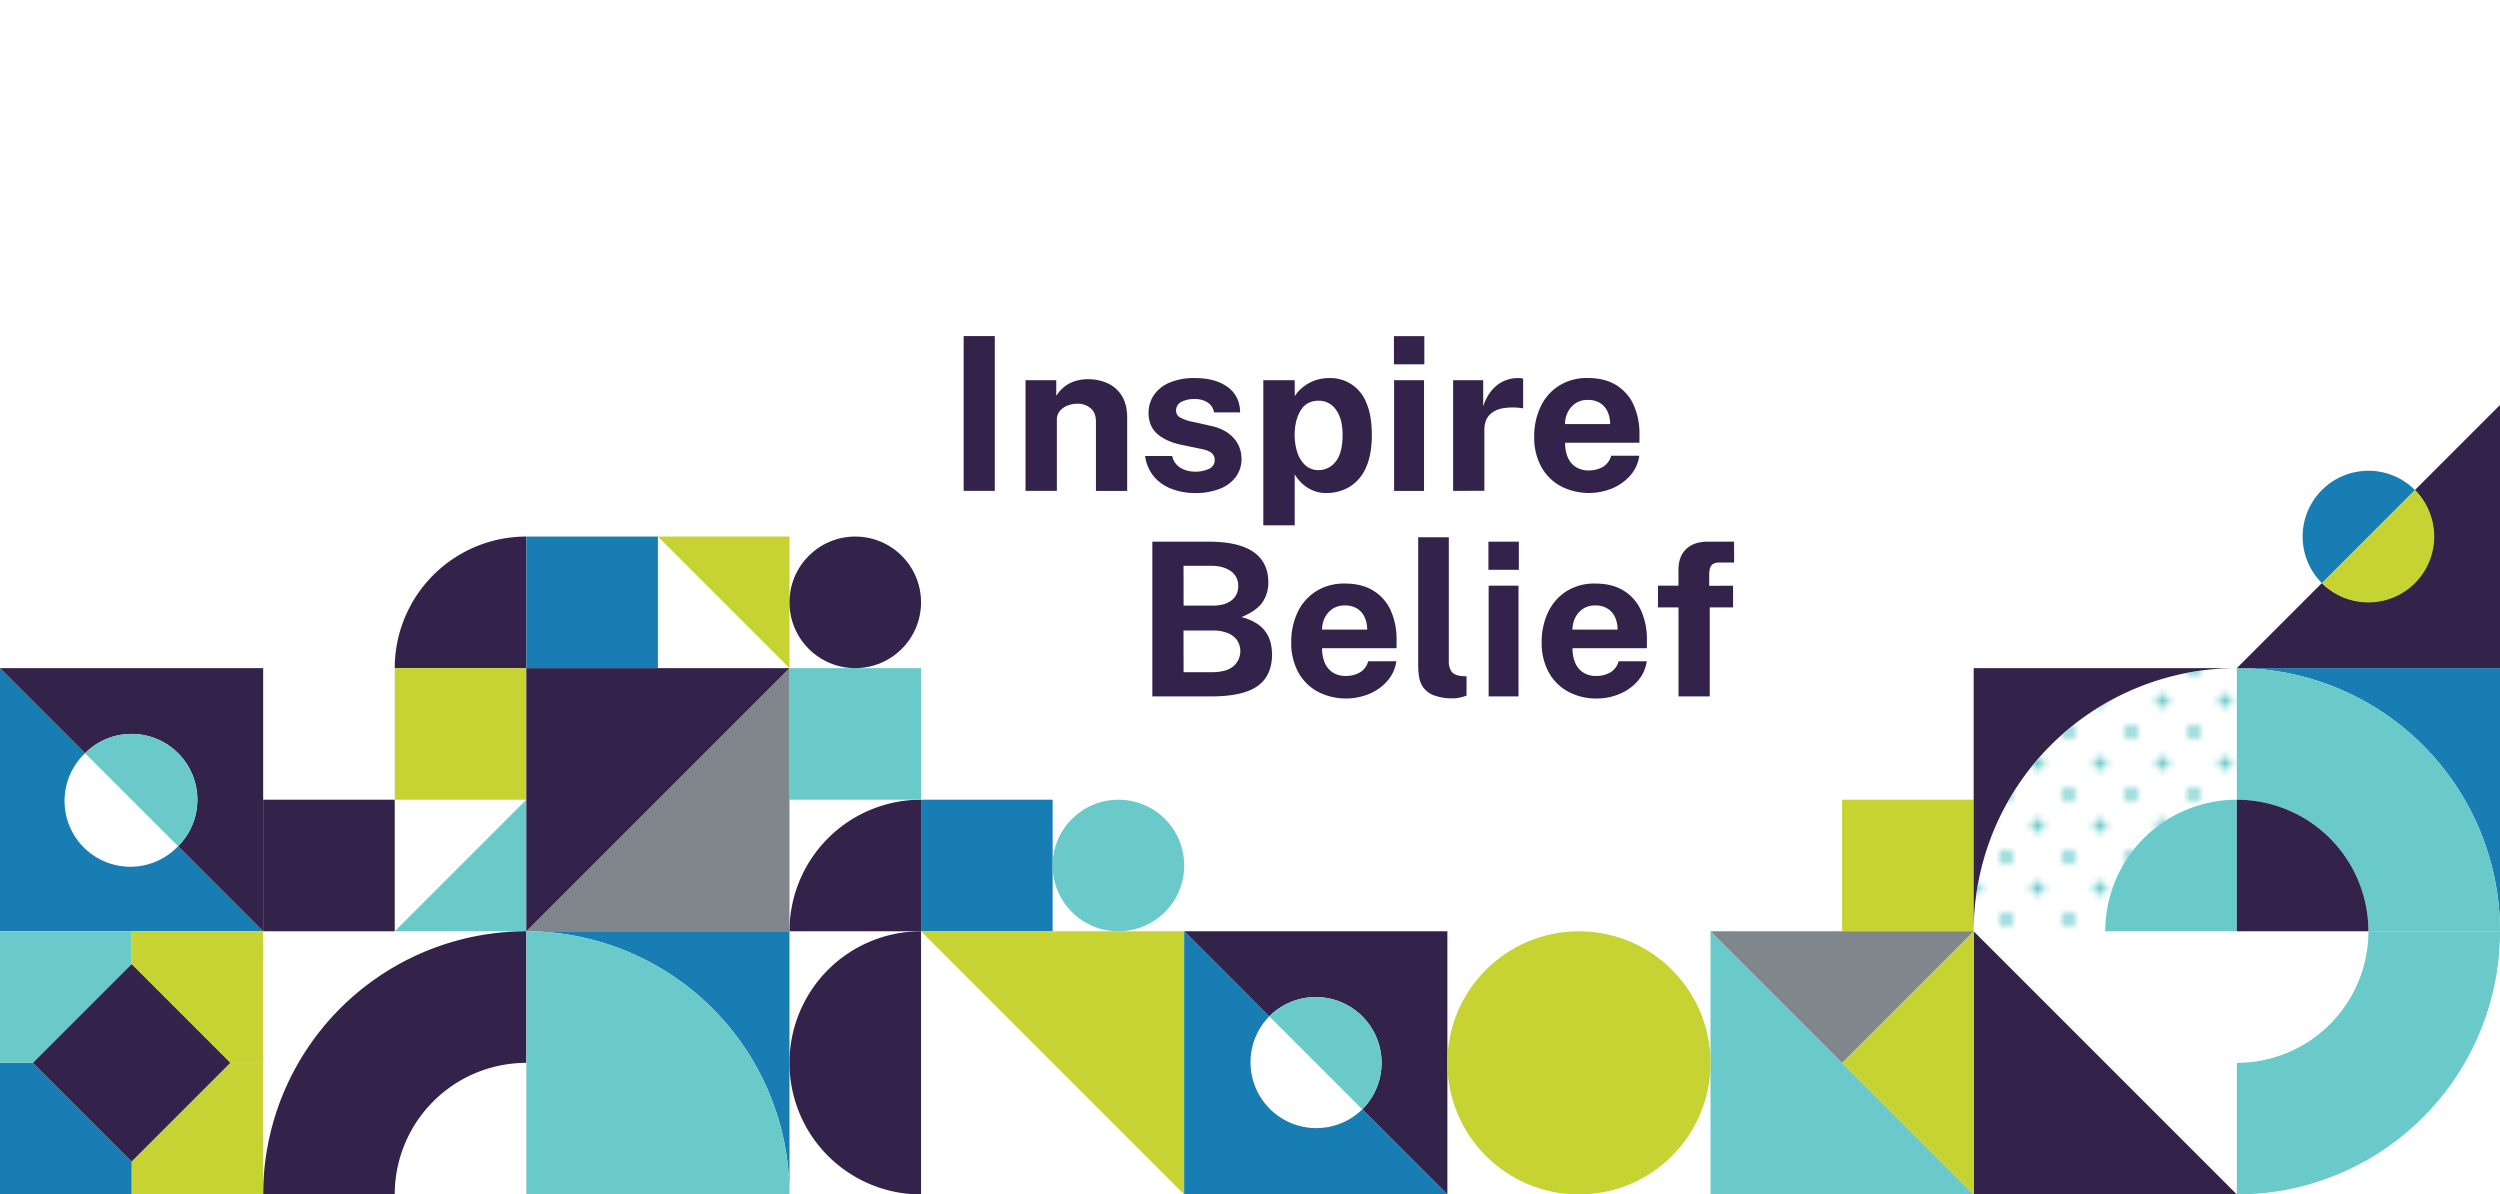
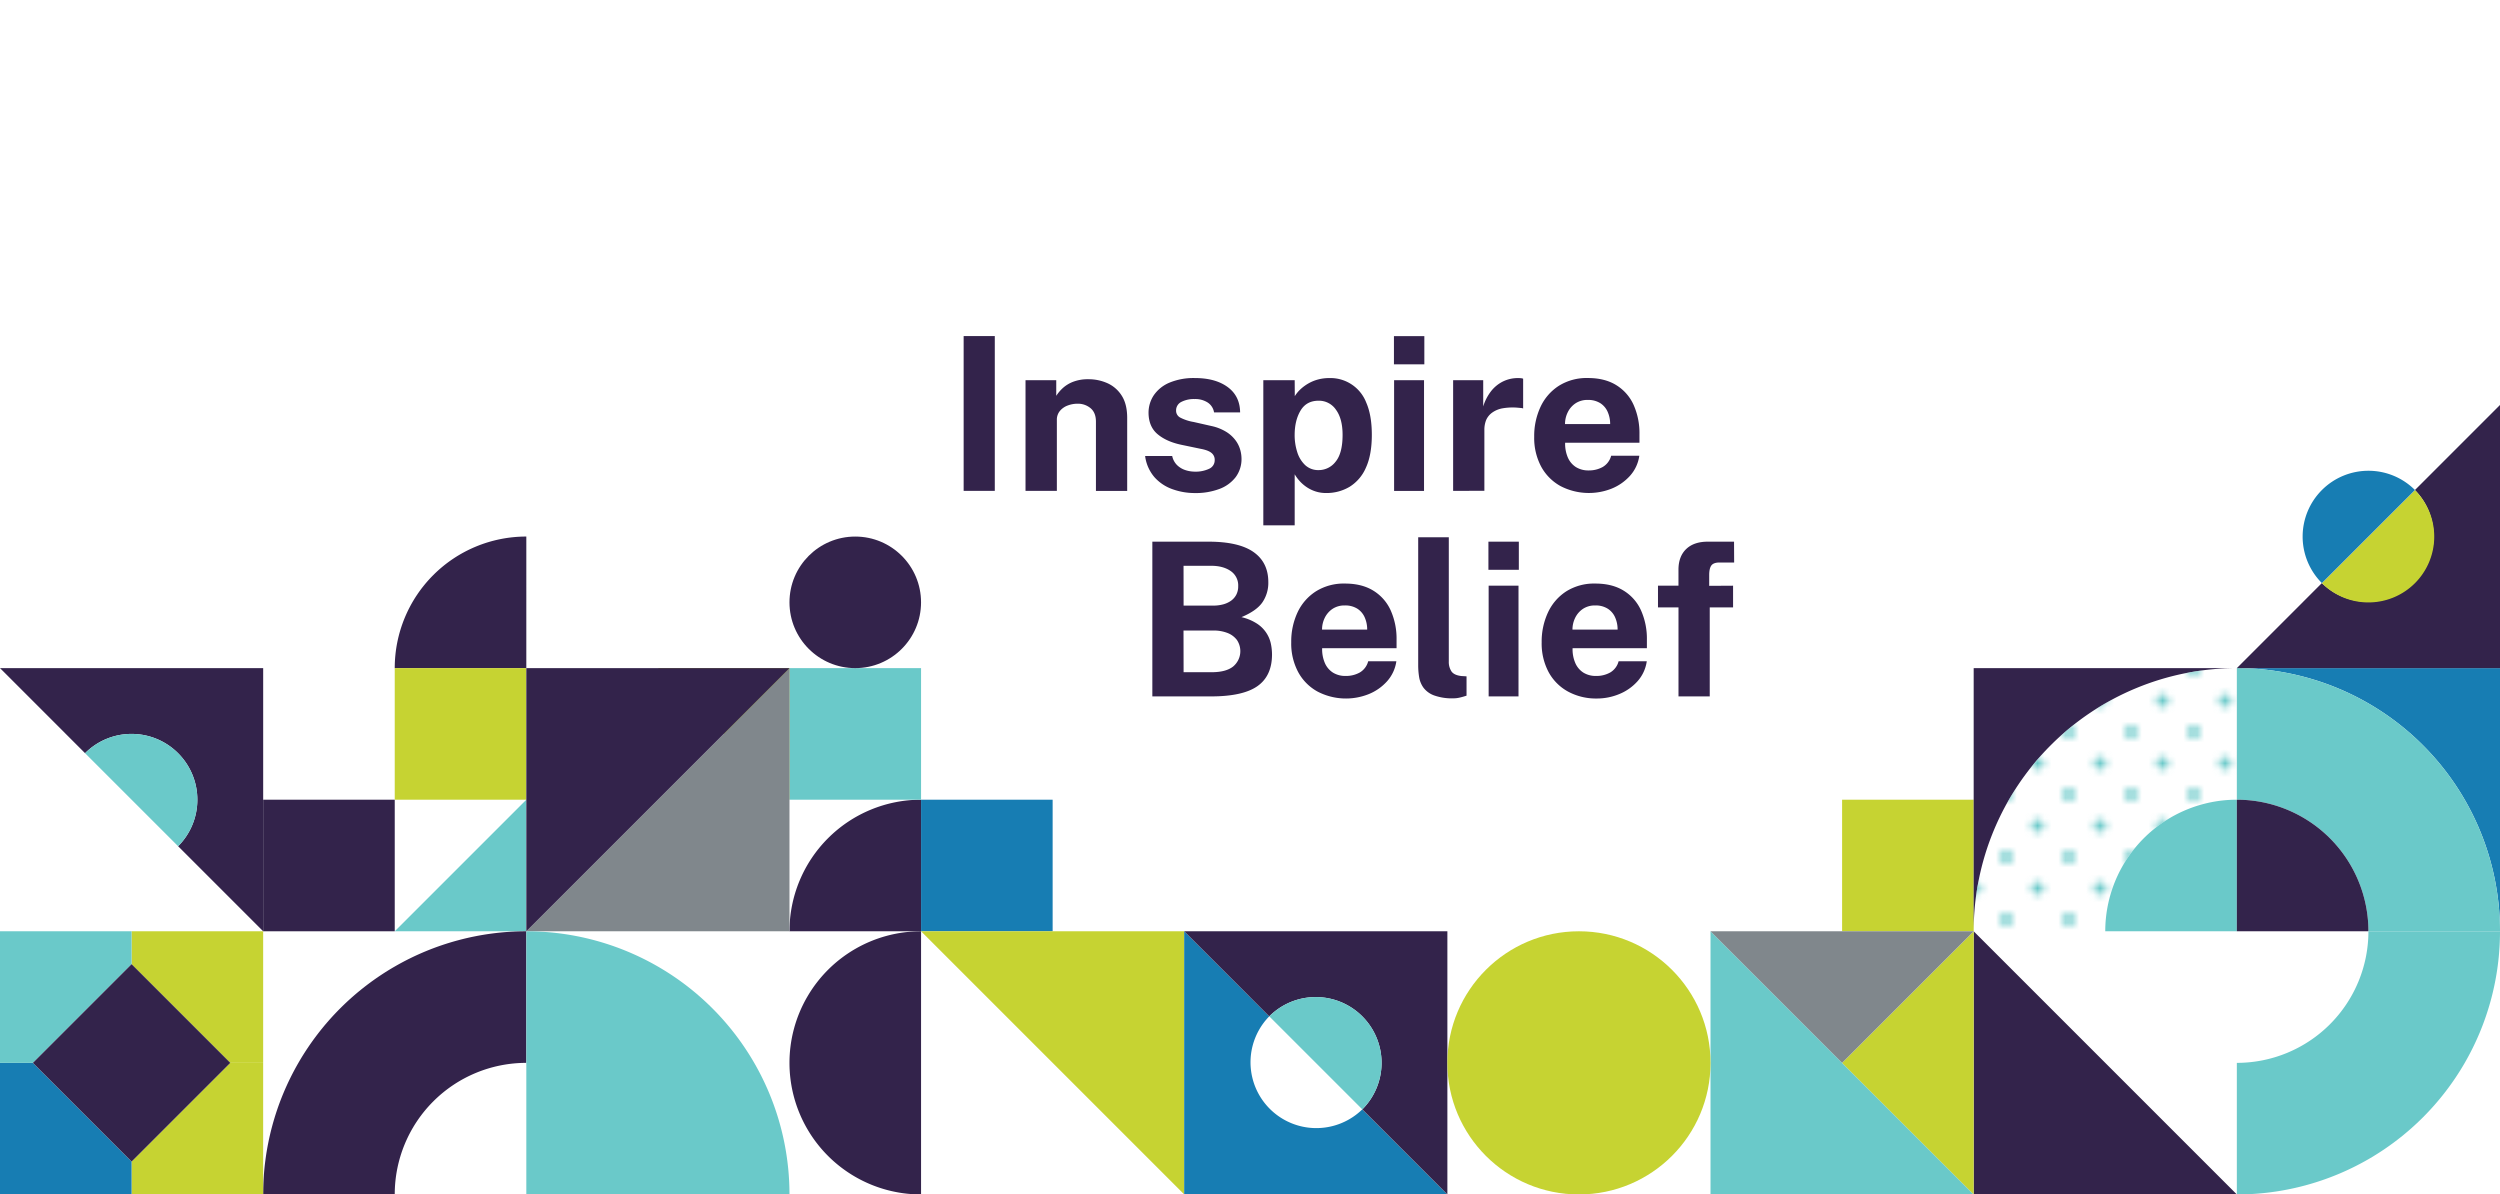
<svg xmlns="http://www.w3.org/2000/svg" viewBox="0 0 1440 688">
  <defs>
    <pattern id="pattern_-_aqua" data-name="pattern - aqua" width="9" height="9" patternTransform="matrix(4 0 0 4 39.63 61.63)" patternUnits="userSpaceOnUse">
      <path fill="none" d="M0 0h9v9H0z" />
      <path class="cls-2" d="M9 9.88A.88.88 0 108.12 9a.87.87 0 00.88.88zM0 9.88a.88.88 0 000-1.76.87.87 0 00-.88.88.87.87 0 00.88.88zM4.5 5.38a.88.88 0 10-.88-.88.87.87 0 00.88.88zM9 .88A.87.87 0 009.88 0 .87.87 0 009-.88a.87.87 0 00-.88.88.87.87 0 00.88.88zM0 .88A.87.87 0 00.88 0 .87.87 0 000-.88.87.87 0 00-.88 0 .87.87 0 000 .88z" />
    </pattern>
    <style>.cls-2{fill:#6ac9c9}.cls-3{fill:#c6d332}.cls-4{fill:#33234b}.cls-5{fill:#177db3}.cls-6{fill:#80878c}</style>
  </defs>
  <g id="Artwork">
    <path class="cls-2" d="M227.37 536.42h75.79v-75.79l-75.79 75.79z" />
-     <path class="cls-3" d="M454.74 384.84v-75.79h-75.79l75.79 75.79z" />
+     <path class="cls-3" d="M454.74 384.84h-75.79l75.79 75.79z" />
    <path class="cls-4" d="M303.16 309.05a75.79 75.79 0 00-75.79 75.79h75.79zM530.53 460.63a75.79 75.79 0 00-75.79 75.79h75.79z" />
    <path class="cls-3" d="M227.37 384.84h75.79v75.79h-75.79z" />
-     <path class="cls-5" d="M303.16 309.05h75.79v75.79h-75.79z" />
    <path class="cls-2" d="M454.74 384.84h75.79v75.79h-75.79z" />
    <path class="cls-3" d="M1061.05 460.63h75.79v75.79h-75.79z" />
    <path class="cls-5" d="M530.53 460.63h75.79v75.79h-75.79z" />
    <path class="cls-4" d="M530.53 688V536.42a75.79 75.79 0 100 151.58z" />
    <path class="cls-2" d="M985.26 536.42V688h151.58L985.26 536.42z" />
    <path class="cls-4" d="M1136.84 536.42V688h151.58l-151.58-151.58z" />
    <path class="cls-6" d="M454.74 536.42V384.84L303.16 536.42h151.58z" />
    <path class="cls-4" d="M454.74 384.84H303.16v151.58l151.58-151.58z" />
    <path class="cls-3" d="M682.11 688V536.42H530.53L682.11 688z" />
    <path class="cls-4" d="M1136.84 536.42a151.59 151.59 0 01151.58-151.58h-151.58z" />
    <path d="M1136.84 536.42h75.79a75.79 75.79 0 0175.79-75.79v-75.79a151.59 151.59 0 00-151.58 151.58z" fill="url(#pattern_-_aqua)" />
    <path class="cls-2" d="M1288.42 460.63a75.79 75.79 0 00-75.79 75.79h75.79z" />
    <path class="cls-5" d="M1288.42 384.84A151.58 151.58 0 011440 536.42V384.84z" />
    <path class="cls-2" d="M1288.42 384.84v75.79a75.79 75.79 0 0175.79 75.79H1440a151.58 151.58 0 00-151.58-151.58z" />
    <path class="cls-4" d="M1364.21 536.42a75.79 75.79 0 00-75.79-75.79v75.79zM151.58 688h75.79a75.79 75.79 0 0175.79-75.79v-75.79A151.57 151.57 0 00151.58 688zM1440 233.26l-49 49a37.9 37.9 0 01-53.6 53.59l-49 49H1440z" />
    <path class="cls-3" d="M1364.21 347a37.89 37.89 0 0026.8-64.69l-53.6 53.59a37.79 37.79 0 0026.8 11.1z" />
    <path class="cls-5" d="M1364.21 271.16a37.9 37.9 0 00-26.8 64.69l53.6-53.59a37.79 37.79 0 00-26.8-11.1z" />
    <path class="cls-3" d="M1136.84 536.42l-75.79 75.79 75.79 75.79V536.42z" />
    <path class="cls-6" d="M985.26 536.42l75.79 75.79 75.79-75.79H985.26z" />
-     <path class="cls-5" d="M454.74 688V536.42H303.16A151.58 151.58 0 01454.74 688z" />
    <path class="cls-2" d="M454.74 688a151.58 151.58 0 00-151.58-151.58V688z" />
-     <path class="cls-5" d="M151.58 536.42l-49-49A37.9 37.9 0 1149 433.84l-49-49v151.58z" />
    <path class="cls-4" d="M75.79 422.74a37.9 37.9 0 0126.8 64.69l49 49V384.84H0l49 49a37.77 37.77 0 0126.79-11.1z" />
    <path class="cls-2" d="M75.79 422.74A37.77 37.77 0 0049 433.84l53.6 53.59a37.9 37.9 0 00-26.8-64.69z" />
    <path class="cls-5" d="M833.68 688l-49-49a37.9 37.9 0 01-53.59-53.6l-49-49V688z" />
    <path class="cls-4" d="M757.89 574.32a37.89 37.89 0 0126.8 64.68l49 49V536.42H682.11l49 49a37.8 37.8 0 0126.78-11.1z" />
    <path class="cls-2" d="M757.89 574.32a37.8 37.8 0 00-26.79 11.09L784.69 639a37.89 37.89 0 00-26.8-64.69zM1440 536.42h-75.79a75.79 75.79 0 01-75.79 75.79V688A151.57 151.57 0 001440 536.42z" />
    <path class="cls-3" d="M75.79 669.05V688h75.79v-75.79h-18.95l-56.84 56.84z" />
    <path class="cls-3" d="M132.63 612.21h18.95v-75.79H75.79v18.95l56.84 56.84z" />
    <path class="cls-5" d="M18.95 612.21H0V688h75.79v-18.95l-56.84-56.84z" />
    <path class="cls-2" d="M75.79 555.37v-18.95H0v75.79h18.95l56.84-56.84z" />
    <path class="cls-4" transform="rotate(-45 75.785 612.209)" d="M35.6 572.02h80.39v80.39H35.6z" />
    <path class="cls-4" d="M151.58 460.63h75.79v75.79h-75.79z" />
    <circle class="cls-4" cx="492.63" cy="346.95" r="37.89" />
    <circle class="cls-3" cx="909.47" cy="612.21" r="75.79" />
-     <circle class="cls-2" cx="644.21" cy="498.53" r="37.89" />
    <g>
      <path class="cls-4" d="M555.06 193.56H573v89.18h-17.94zM590.7 282.74V219h17.7v9a23 23 0 013.85-4.54 19 19 0 016-3.6 23.61 23.61 0 018.63-1.42 26.45 26.45 0 0111 2.28 18.82 18.82 0 018.23 7.18q3.15 4.91 3.15 12.8v42.06h-18V242.9q0-5.18-3.08-7.77a11.31 11.31 0 00-7.53-2.59 15.82 15.82 0 00-5.7 1.05 10.58 10.58 0 00-4.47 3.14 7.85 7.85 0 00-1.73 5.18v40.83zM688.26 284a38 38 0 01-12.82-2.19 25 25 0 01-10.43-6.9 23.17 23.17 0 01-5.42-12.24h15.6a10.27 10.27 0 002.93 5.36 12.4 12.4 0 004.84 2.81 17.85 17.85 0 005.18.83 18.34 18.34 0 008.36-1.67 5.34 5.34 0 003.17-5 5 5 0 00-1.88-4.13q-1.87-1.55-6.2-2.35l-11.22-2.34q-8.45-1.79-13.57-6.07t-5.24-12.18a18.12 18.12 0 013.05-10.3 20.5 20.5 0 019-7.22 36.11 36.11 0 0114.68-2.65q11.77 0 18.84 5.18t7.18 14.62H699.3a8.38 8.38 0 00-3.67-5.71 13.21 13.21 0 00-7.49-2 15.87 15.87 0 00-7.71 1.66 5.43 5.43 0 00-3 5.06 4.43 4.43 0 002.47 4 25.87 25.87 0 007.64 2.49l10.36 2.35a27 27 0 018.73 3.54 19.47 19.47 0 015.21 4.91 16.9 16.9 0 012.56 5.33 19.26 19.26 0 01.71 4.84 17.4 17.4 0 01-3.39 10.83 21 21 0 01-9.44 6.81 38.61 38.61 0 01-14.02 2.33zM727.67 302.6V219h18.07l.06 9.19a19.88 19.88 0 013.48-4.16 25.25 25.25 0 014.6-3.3 23.24 23.24 0 015.49-2.19 24.79 24.79 0 016.23-.77A22.11 22.11 0 01787 232q3.16 7.26 3.17 18.41 0 11.59-3.42 19a24.11 24.11 0 01-9.41 11 25.82 25.82 0 01-13.5 3.57 19.5 19.5 0 01-5.8-.83 20.18 20.18 0 01-5-2.31 22.11 22.11 0 01-4.13-3.42 24.58 24.58 0 01-3.17-4.23v29.41zm31.82-31.82a12.23 12.23 0 009.84-4.88q4-4.86 4-15.41 0-9.26-3.8-14.46a11.8 11.8 0 00-10-5.22q-7 0-10.39 5.65t-3.42 14a32 32 0 001.51 10 17.34 17.34 0 004.56 7.46 11 11 0 007.7 2.86zM820.42 193.63v16.22h-17.51v-16.22zm-.18 25.37v63.77H803V219zM837 282.74V219h17.33v15.11a27.61 27.61 0 014.34-8.54 20 20 0 016.82-5.73 19.44 19.44 0 019.06-2.07 14.23 14.23 0 011.64.09 3.75 3.75 0 011.14.28v17.14A4.14 4.14 0 00876 235l-1.38-.13a34 34 0 00-9.07.31 14.61 14.61 0 00-6.11 2.53A10.31 10.31 0 00856 242a15.27 15.27 0 00-1 5.79v34.91zM901.52 255a20 20 0 001.54 8.48 12.38 12.38 0 004.65 5.55 13.52 13.52 0 007.37 1.94 16.21 16.21 0 008.11-2 10.56 10.56 0 004.84-6.48h16.22a21.85 21.85 0 01-5.39 11.6 28.77 28.77 0 01-10.52 7.34 35.49 35.49 0 01-29.45-1.43 28.14 28.14 0 01-11.19-11.26 35 35 0 01-4-17.14 39.69 39.69 0 013.64-17.24 28.81 28.81 0 0110.58-12.15 30.11 30.11 0 0116.68-4.47q9.75 0 16.37 4.1a25.76 25.76 0 0110 11.41 40 40 0 013.36 16.87V255zm-.07-10.73h26a17.12 17.12 0 00-1.42-7 11.29 11.29 0 00-4.29-5.06 13 13 0 00-7.18-1.85 12.33 12.33 0 00-7.12 2 13 13 0 00-4.47 5.22 15.25 15.25 0 00-1.52 6.68z" />
      <g>
        <path class="cls-4" d="M663.75 401.13V312h32.32q17.5 0 26 6t8.48 17.36a19.85 19.85 0 01-3.39 11.57q-3.39 4.91-12.09 8.54a28 28 0 019.07 3.82 18.3 18.3 0 017.86 11.4 30.13 30.13 0 01.68 6.26q0 12.35-8.39 18.26t-26.7 5.92zm18-52.3h17.2a21.82 21.82 0 005.34-.65 14.37 14.37 0 004.56-2 10 10 0 003.18-3.49 10.23 10.23 0 001.17-5 10 10 0 00-4.35-8.79q-4.35-3-11.13-3h-16zm0 38.36h16.22c5.42 0 9.53-1.09 12.3-3.27a11.51 11.51 0 002.13-15.39 12.52 12.52 0 00-5.52-4 21.87 21.87 0 00-7.93-1.35H681.7zM761.56 373.38a20.06 20.06 0 001.54 8.47 12.31 12.31 0 004.66 5.56 13.47 13.47 0 007.37 1.94 16.16 16.16 0 008.11-2 10.54 10.54 0 004.84-6.47h16.22a21.83 21.83 0 01-5.4 11.59 28.5 28.5 0 01-10.51 7.34 35.39 35.39 0 01-29.45-1.45 28 28 0 01-11.19-11.25 34.92 34.92 0 01-4-17.15 39.68 39.68 0 013.64-17.23A28.78 28.78 0 01758 340.6a30.16 30.16 0 0116.68-4.47q9.75 0 16.38 4.1a25.65 25.65 0 0110 11.41 40 40 0 013.36 16.86v4.88zm-.06-10.74h26a17.15 17.15 0 00-1.42-7 11.3 11.3 0 00-4.28-5.05 13 13 0 00-7.19-1.85 12.35 12.35 0 00-7.12 2 13.18 13.18 0 00-4.47 5.21 15.3 15.3 0 00-1.52 6.69zM837.23 402.24a30.5 30.5 0 01-11.16-1.67 13.46 13.46 0 01-6.11-4.41 14.24 14.24 0 01-2.53-6.1 41.75 41.75 0 01-.55-6.82v-73.76h17.63V381a9.83 9.83 0 001.52 5.71q1.5 2.19 5.7 2.68l3 .18v11.13c-1.23.41-2.49.77-3.76 1.07a15.93 15.93 0 01-3.74.47zM874.85 312v16.22h-17.52V312zm-.19 25.35v63.77h-17.2v-63.76zM905.81 373.38a19.91 19.91 0 001.54 8.47 12.35 12.35 0 004.65 5.56 13.49 13.49 0 007.37 1.94 16.11 16.11 0 008.11-2 10.51 10.51 0 004.84-6.47h16.22a21.82 21.82 0 01-5.39 11.59 28.53 28.53 0 01-10.52 7.34 33.43 33.43 0 01-12.83 2.53 33.77 33.77 0 01-16.62-4A28 28 0 01892 387.13a35 35 0 01-4-17.13 39.68 39.68 0 013.64-17.23 28.81 28.81 0 0110.56-12.17 30.11 30.11 0 0116.68-4.47q9.75 0 16.37 4.1a25.65 25.65 0 0110 11.41 40 40 0 013.36 16.86v4.88zm-.07-10.74h26a17.15 17.15 0 00-1.42-7 11.32 11.32 0 00-4.29-5.05 12.92 12.92 0 00-7.18-1.85 12.33 12.33 0 00-7.12 2 13 13 0 00-4.47 5.21 15.32 15.32 0 00-1.52 6.69zM998.25 337.36v12.52h-13.44v51.25h-18v-51.25H955v-12.52h11.8v-9.19q0-7.71 4.53-12t12.86-4.17h14.62l.06 12h-8.39c-2.3 0-3.88.56-4.72 1.69s-1.26 3-1.26 5.58v6.17z" />
      </g>
    </g>
  </g>
</svg>